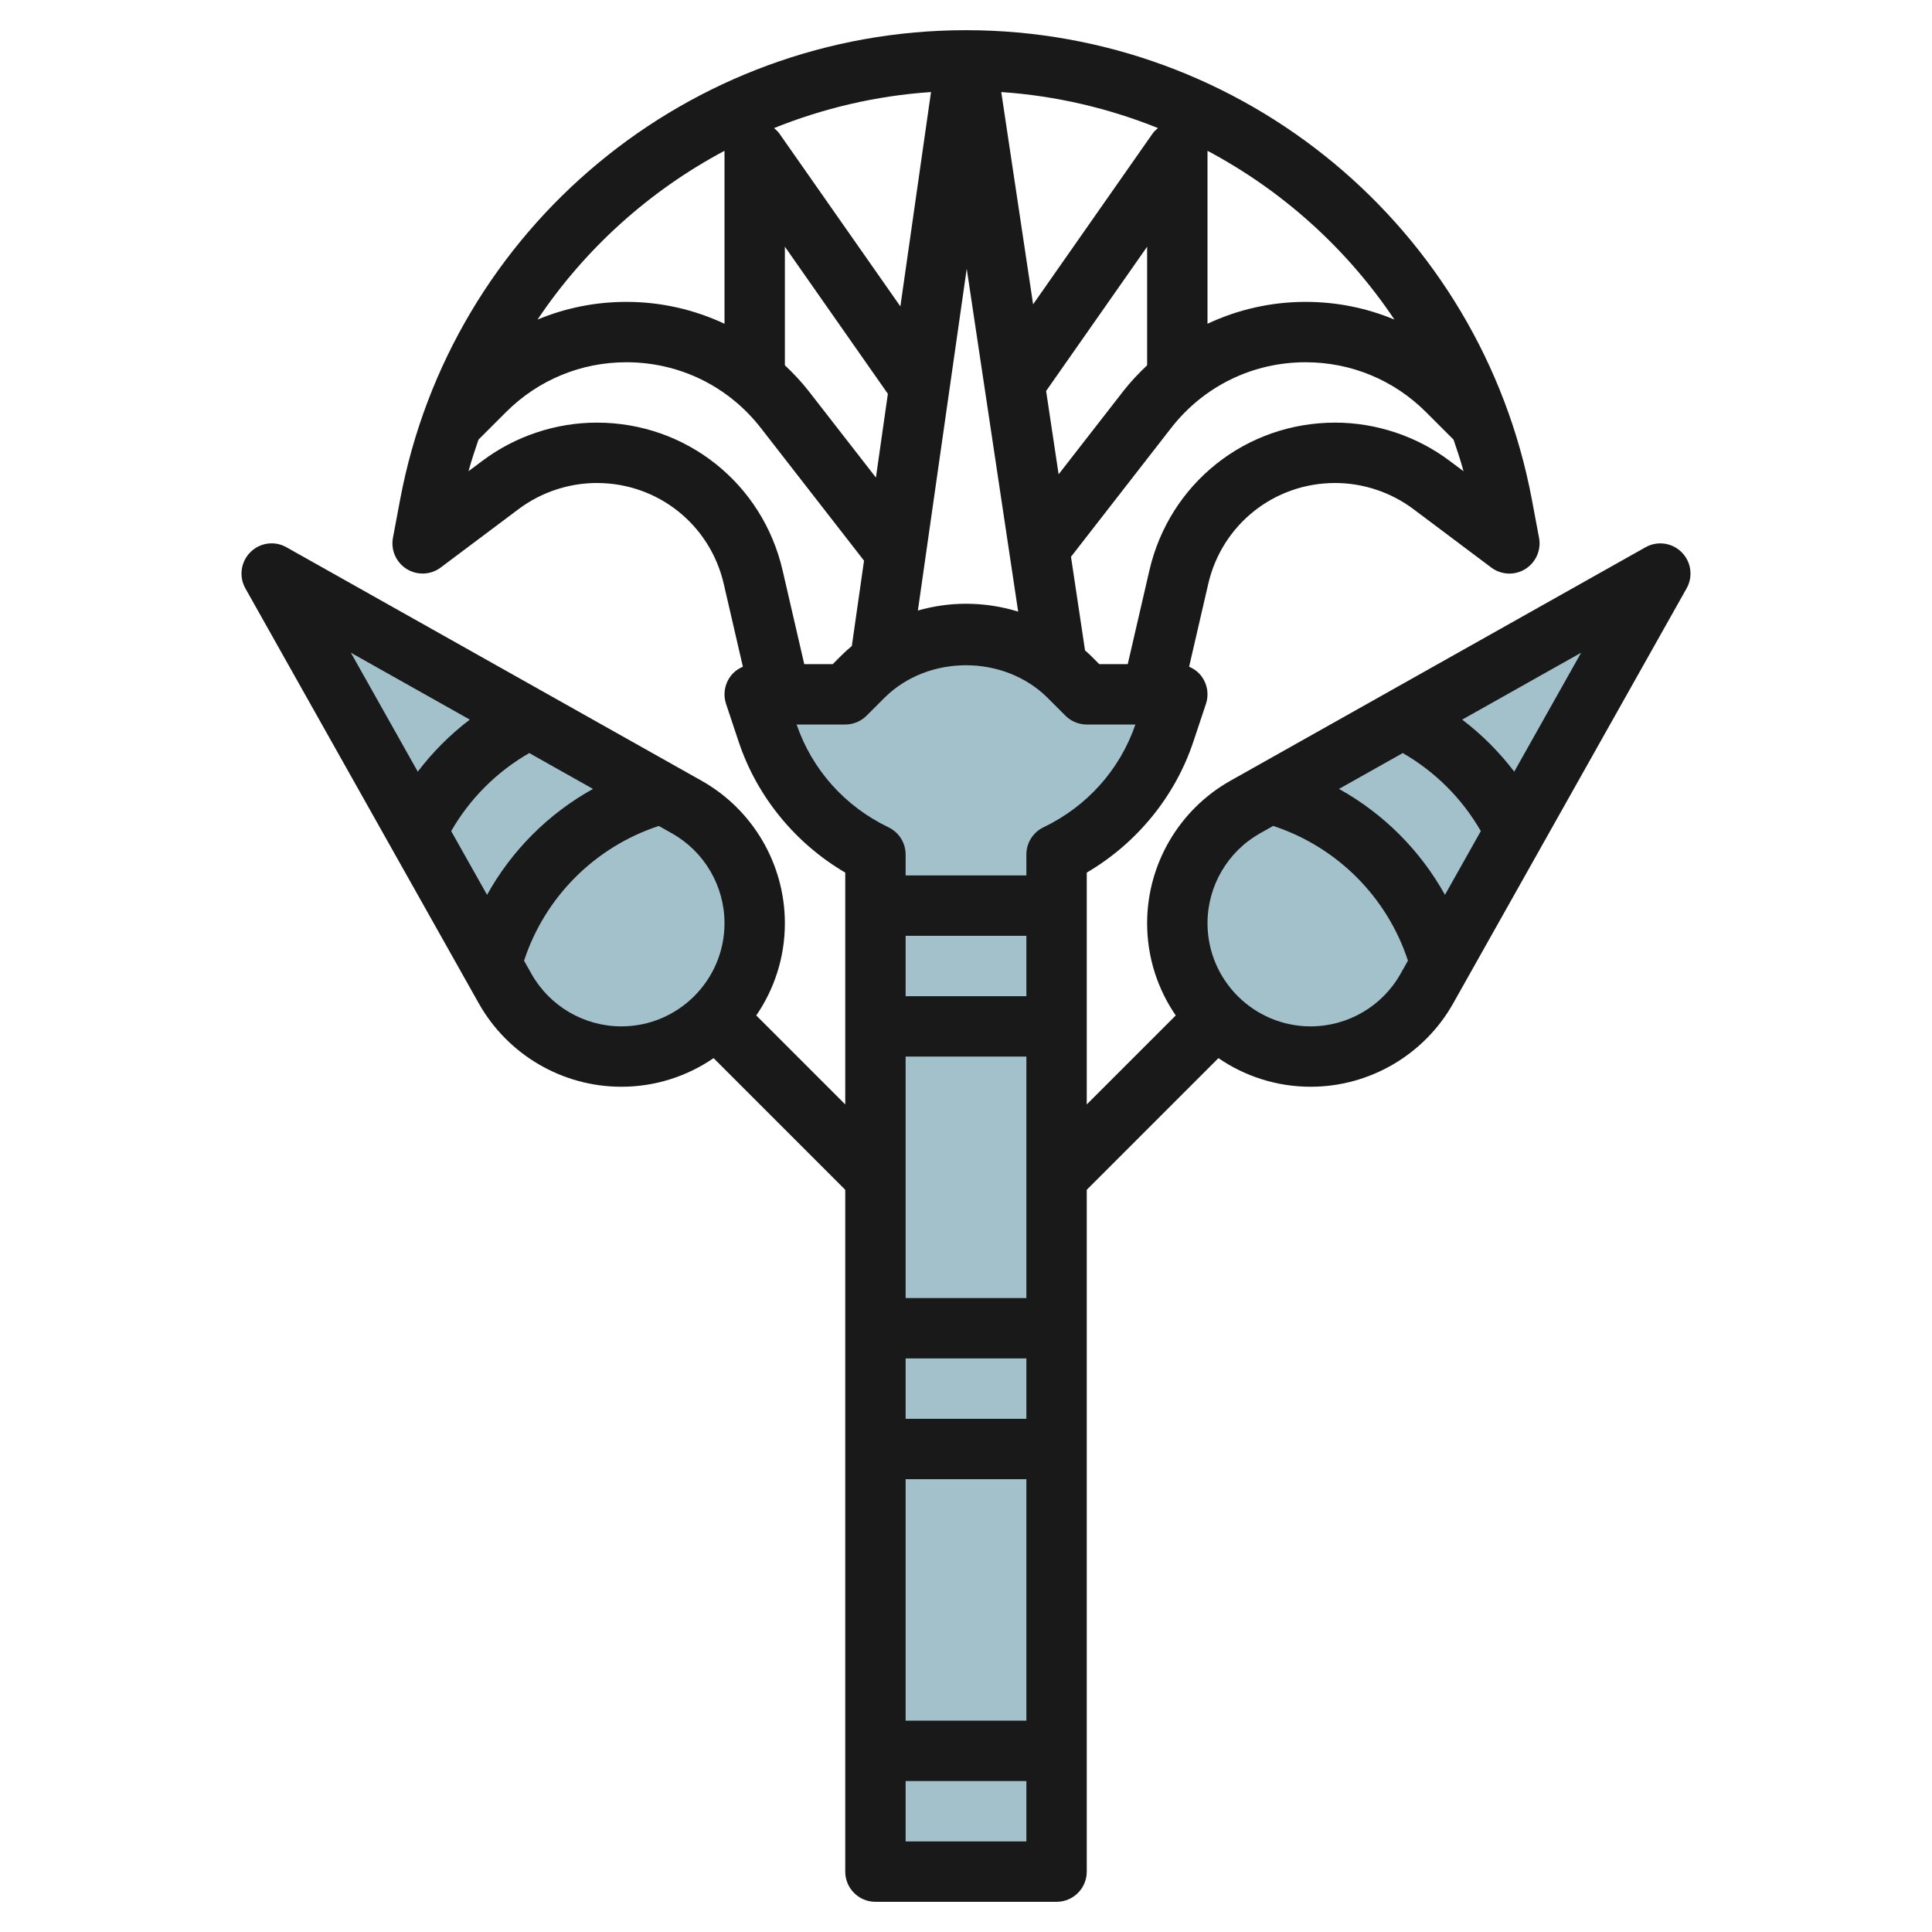
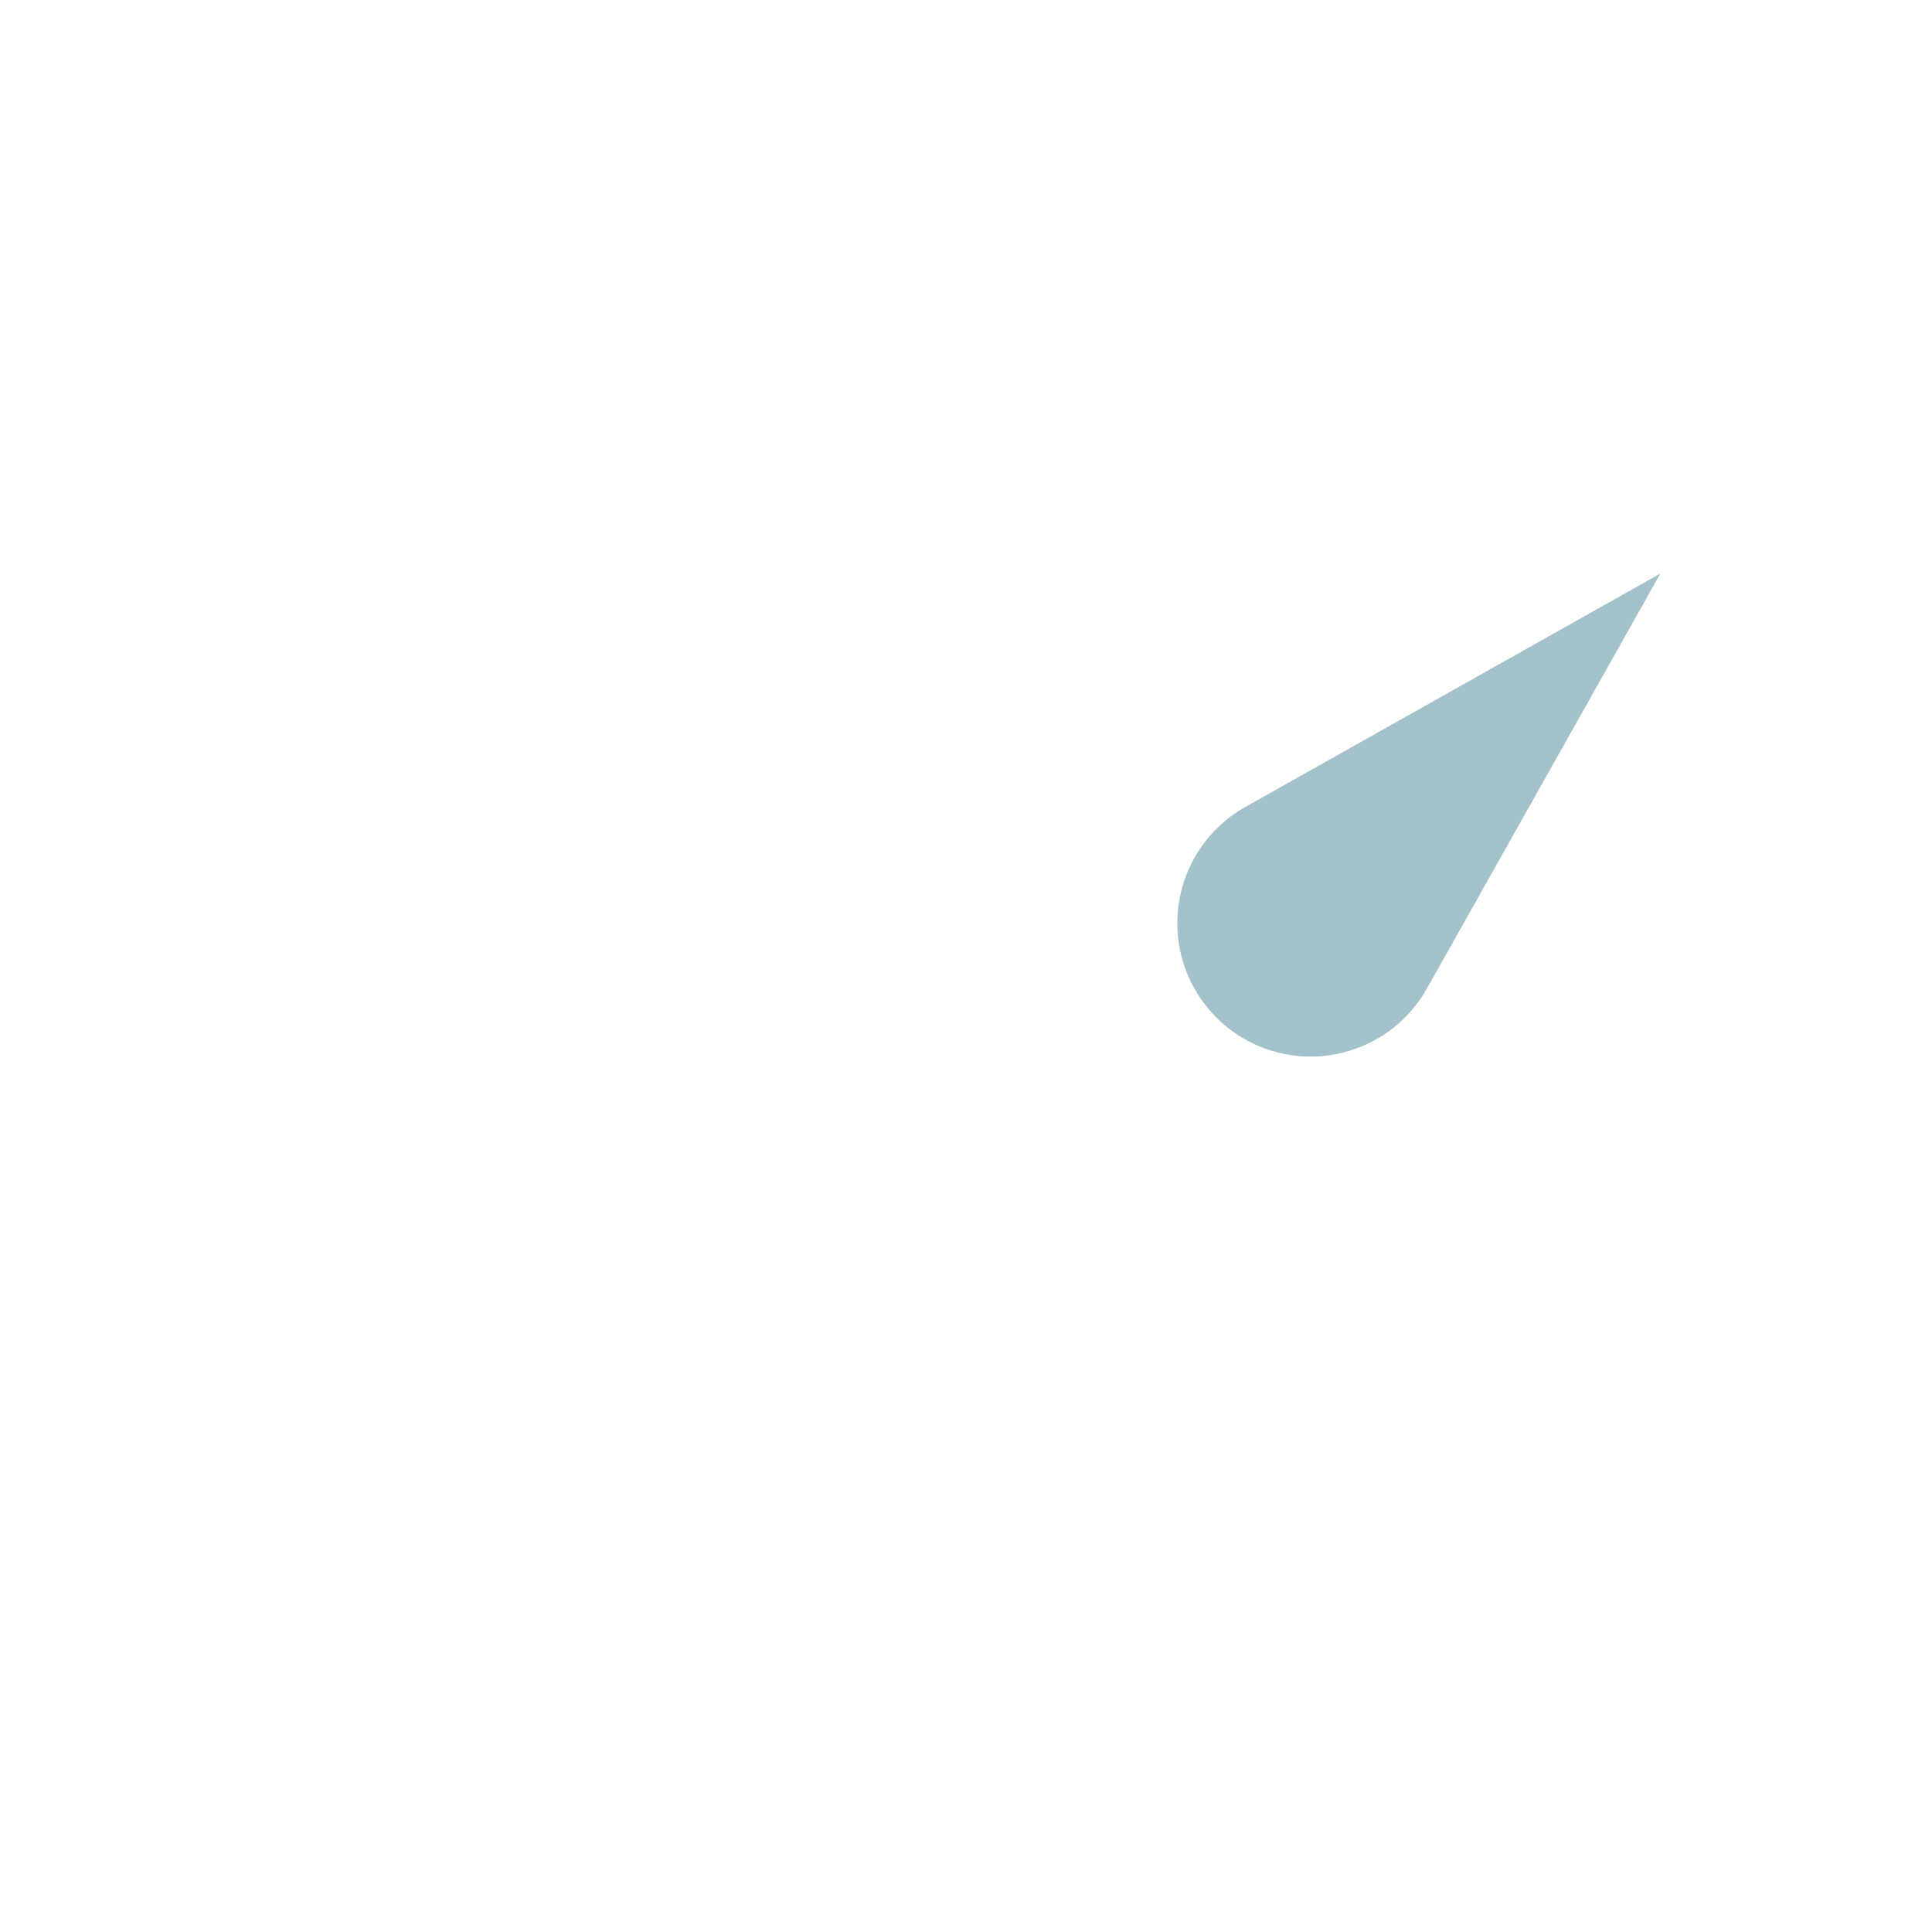
<svg xmlns="http://www.w3.org/2000/svg" id="Layer_3" enable-background="new 0 0 64 64" height="512" viewBox="0 0 64 64" width="512">
  <g>
    <g fill="#a3c1ca">
      <path d="m55 19-7.734 13.749c-.782 1.39-2.253 2.251-3.849 2.251-2.44 0-4.417-1.977-4.417-4.417 0-1.596.861-3.067 2.251-3.85z" />
-       <path d="m9 19 7.734 13.749c.782 1.39 2.253 2.251 3.849 2.251 2.44 0 4.417-1.977 4.417-4.417 0-1.596-.861-3.067-2.251-3.85z" />
-       <path d="m36 23-.586-.586c-.906-.906-2.134-1.414-3.414-1.414-1.281 0-2.509.509-3.414 1.414l-.586.586h-3l.419 1.257c.607 1.822 1.926 3.254 3.581 4.05v33.693h6v-33.694c1.655-.796 2.974-2.227 3.581-4.05l.419-1.256z" />
    </g>
-     <path d="m54.51 18.129-13.749 7.733c-1.703.958-2.761 2.767-2.761 4.721 0 1.133.351 2.185.948 3.055l-2.948 2.948v-7.68c1.655-.969 2.925-2.519 3.53-4.333l.419-1.257c.102-.305.05-.641-.138-.901-.108-.149-.255-.259-.42-.329l.633-2.741c.454-1.969 2.184-3.345 4.205-3.345.928 0 1.847.307 2.589.863l2.582 1.937c.33.248.779.268 1.128.05.35-.219.531-.629.455-1.034l-.236-1.257c-1.69-9.015-9.574-15.559-18.747-15.559-.001 0-.002 0-.003 0h-.001c-9.171.002-17.053 6.545-18.743 15.558l-.236 1.257c-.076.405.104.815.455 1.034.352.217.799.198 1.128-.05l2.583-1.937c.741-.555 1.661-.862 2.588-.862 2.021 0 3.75 1.376 4.205 3.345l.633 2.741c-.165.07-.312.18-.42.329-.188.261-.239.597-.138.901l.419 1.257c.605 1.814 1.875 3.364 3.53 4.333v7.68l-2.948-2.948c.597-.87.948-1.922.948-3.055 0-1.954-1.058-3.763-2.761-4.721l-13.749-7.733c-.392-.223-.881-.153-1.197.164-.317.317-.384.807-.165 1.197l7.733 13.749c.959 1.703 2.768 2.761 4.722 2.761 1.133 0 2.185-.351 3.055-.948l4.362 4.362v22.586c0 .553.448 1 1 1h6c.552 0 1-.447 1-1v-22.586l4.362-4.362c.87.597 1.922.948 3.055.948 1.954 0 3.763-1.058 4.721-2.761l7.733-13.749c.22-.391.153-.88-.165-1.197-.315-.316-.805-.385-1.196-.164zm-36.978 6.817 2.112 1.188c-1.475.818-2.692 2.035-3.51 3.509l-1.188-2.112c.618-1.075 1.51-1.967 2.586-2.585zm-1.969-1.108c-.65.494-1.23 1.074-1.724 1.724l-2.216-3.94zm5.02 10.162c-1.232 0-2.374-.667-2.978-1.741l-.245-.435c.692-2.111 2.353-3.771 4.464-4.463l.434.244c1.075.604 1.742 1.746 1.742 2.978 0 1.884-1.533 3.417-3.417 3.417zm9.417 15h4v8h-4zm0-2v-2h4v2zm0-4v-8h4v8zm0-12h4v2h-4zm18.018-15.736c-1.086-.815-2.432-1.264-3.789-1.264-2.958 0-5.488 2.013-6.154 4.896l-.717 3.104h-.944l-.293-.293c-.057-.057-.119-.107-.178-.162l-.465-3.101 3.317-4.266c1.077-1.384 2.7-2.178 4.454-2.178 1.507 0 2.924.587 3.99 1.652l.912.912c.118.345.234.691.33 1.046zm-10.802-2.314-2.148 2.762-.414-2.76 3.346-4.779v3.927c-.278.263-.544.542-.784.85zm-2.993-2.869-1.055-7.032c1.817.124 3.561.538 5.191 1.193-.065.055-.128.112-.179.184zm-4.397.069-4.006-5.723c-.05-.072-.114-.129-.179-.184 1.632-.657 3.38-1.071 5.2-1.194zm-3.826-1.978 3.412 4.874-.396 2.774-2.232-2.87c-.24-.308-.506-.587-.784-.85zm6.024.73 1.704 11.359c-.553-.171-1.133-.261-1.728-.261-.547 0-1.081.079-1.594.224zm14.168 1.684c-.92-.384-1.916-.586-2.943-.586-1.146 0-2.249.256-3.249.725v-5.725c0-.002-.001-.003-.001-.005 2.487 1.322 4.62 3.242 6.193 5.591zm-22.191-5.591c0 .002-.001.003-.001.005v5.725c-1-.469-2.103-.725-3.249-.725-1.027 0-2.023.202-2.944.586 1.574-2.349 3.707-4.269 6.194-5.591zm-4.23 9.005c-1.358 0-2.704.449-3.789 1.264l-.462.346c.096-.355.213-.701.33-1.046l.912-.912c1.066-1.065 2.483-1.652 3.989-1.652 1.753 0 3.377.794 4.454 2.179l3.417 4.394-.404 2.826c-.116.099-.231.199-.34.308l-.292.293h-.944l-.717-3.104c-.665-2.883-3.196-4.896-6.154-4.896zm6.617 10h1.612c.265 0 .52-.105.707-.293l.586-.586c1.446-1.445 3.967-1.445 5.414 0l.586.586c.187.188.442.293.707.293h1.612c-.518 1.501-1.597 2.709-3.045 3.405-.347.167-.567.517-.567.902v.693h-4v-.693c0-.385-.22-.734-.567-.901-1.448-.697-2.527-1.905-3.045-3.406zm3.612 37v-2h4v2zm19.054-33.469-1.188 2.112c-.818-1.474-2.036-2.691-3.51-3.509l2.112-1.188c1.076.618 1.968 1.51 2.586 2.585zm-5.637 6.469c-1.884 0-3.417-1.533-3.417-3.417 0-1.232.667-2.374 1.742-2.979l.434-.244c2.111.692 3.772 2.352 4.464 4.463l-.245.435c-.604 1.075-1.746 1.742-2.978 1.742zm6.744-8.438c-.494-.649-1.074-1.229-1.724-1.724l3.94-2.216z" fill="#191919" />
  </g>
</svg>